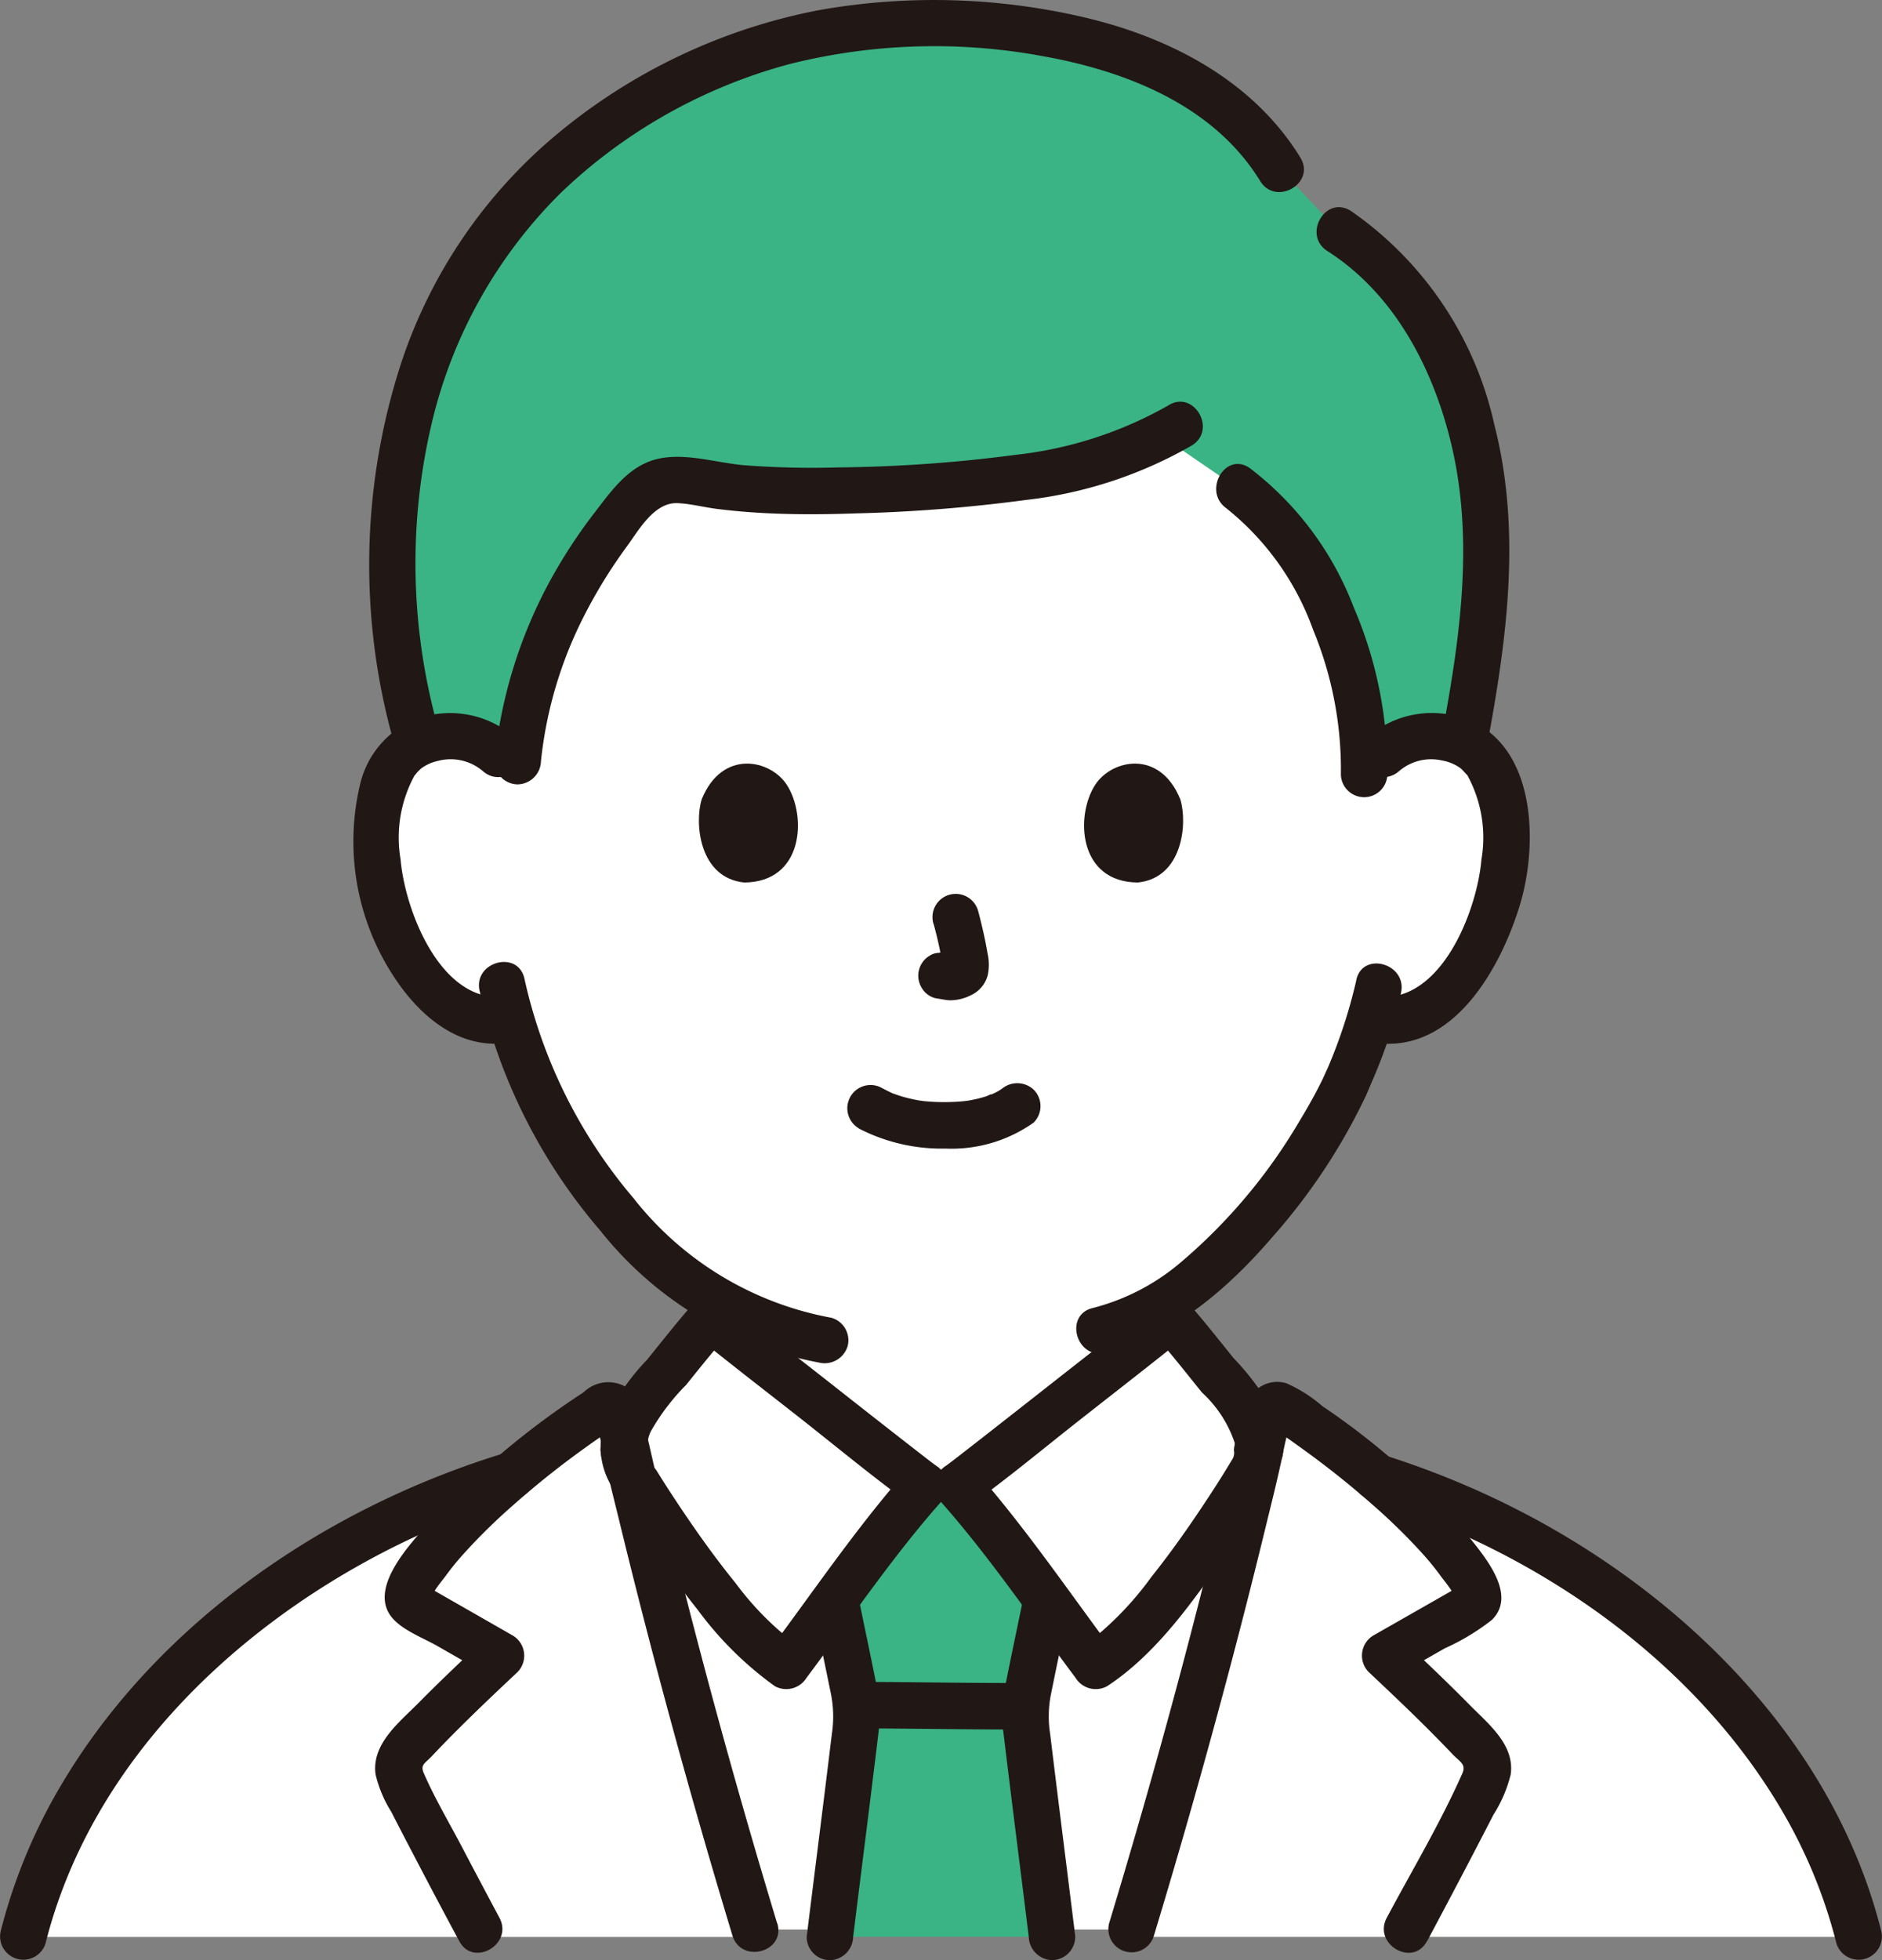
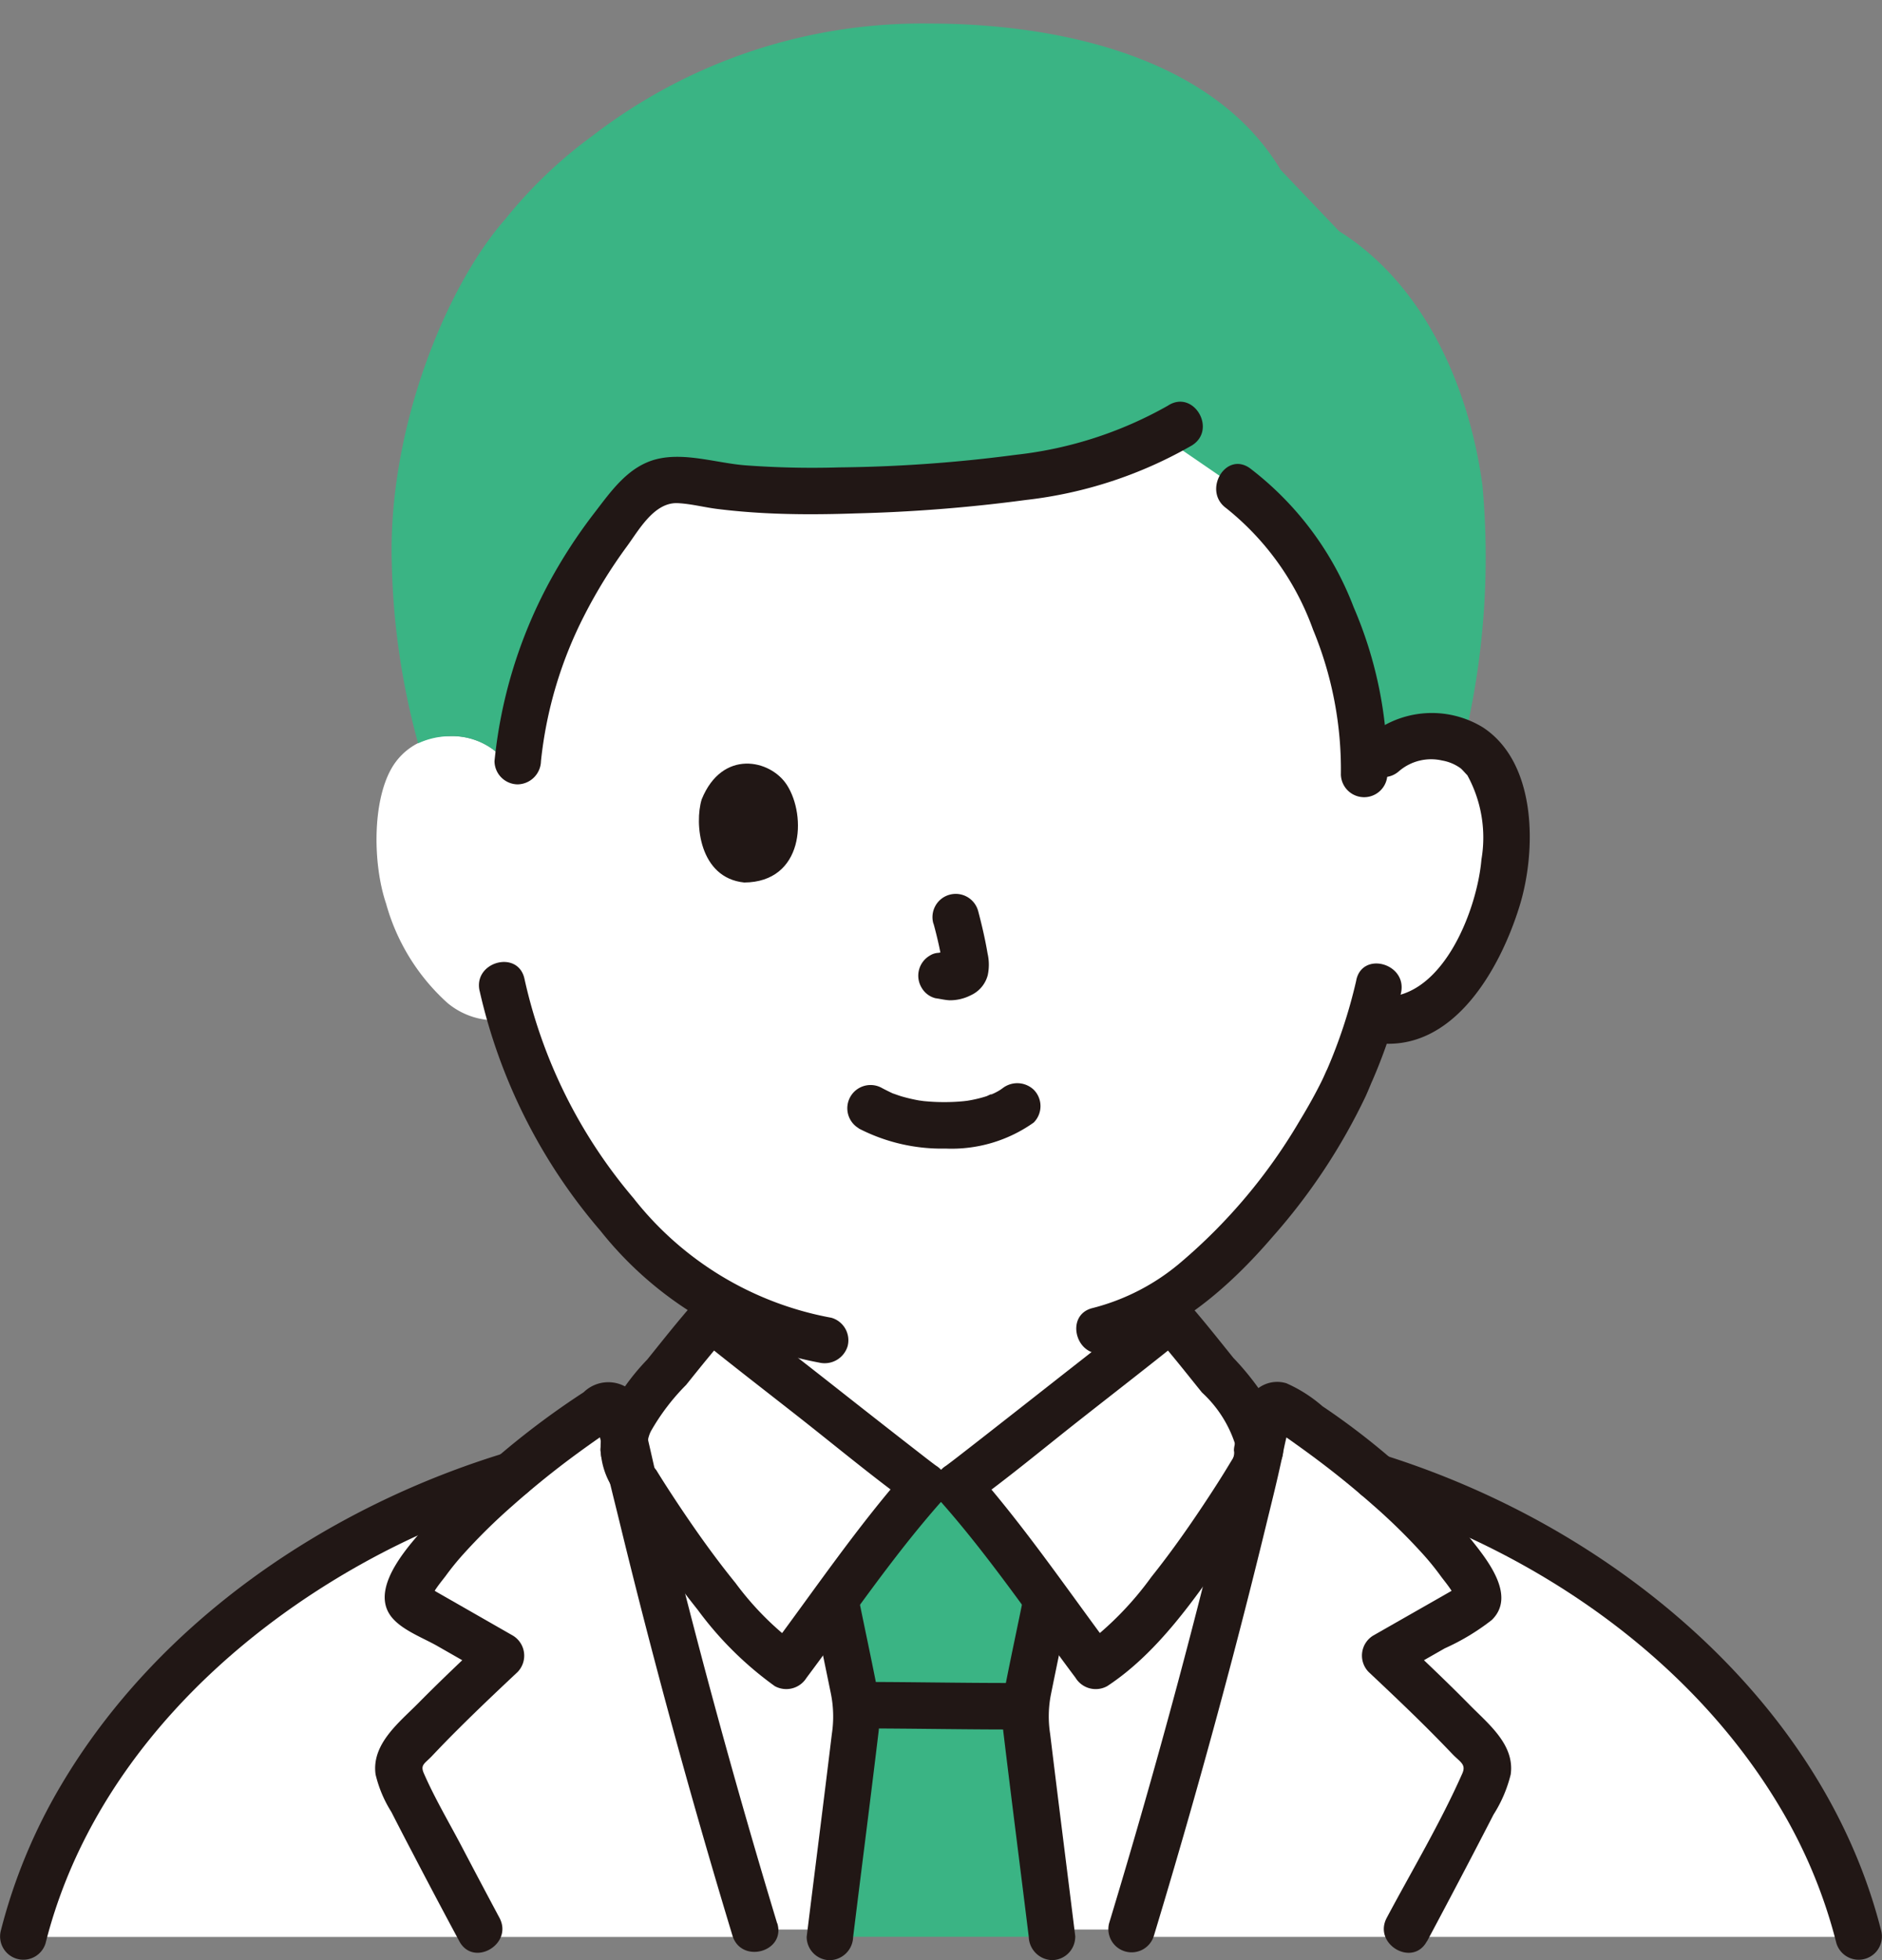
<svg xmlns="http://www.w3.org/2000/svg" width="86.293" height="89.856" viewBox="0 0 86.293 89.856">
  <rect x="0" y="0" width="86.293" height="89.856" fill="#808080" stroke="none" />
  <g id="img_voice02" transform="translate(5594 -12552.774)">
    <path id="パス_1560" data-name="パス 1560" d="M78.55,267.313a3.171,3.171,0,0,1,2.289-.838,2.939,2.939,0,0,1,2.64,1.467c.9,1.556.859,4.423.257,6.2a9.573,9.573,0,0,1-2.809,4.556,3.492,3.492,0,0,1-2.692.777l-.258-.044a20.514,20.514,0,0,1-.926,2.514c-.649,1.763-4.09,7.722-8.53,10.5,0,1.737,0,3.1,0,3.1a4.8,4.8,0,0,0,.205,1.7,4.139,4.139,0,0,0,1.241,1.806,13.926,13.926,0,0,0,4.153,2.1L76.3,302s-4.343,8.358-18.074,8.358S40.714,302,40.714,302l2.187-.861a13.926,13.926,0,0,0,4.153-2.1,4.13,4.13,0,0,0,1.241-1.806,4.8,4.8,0,0,0,.205-1.7s0-1.158,0-2.87a18.979,18.979,0,0,1-5.365-4.619,24.087,24.087,0,0,1-4.57-8.623,3.426,3.426,0,0,1-2.913-.729,9.573,9.573,0,0,1-2.809-4.556c-.6-1.774-.64-4.641.257-6.2a2.939,2.939,0,0,1,2.64-1.467,3.165,3.165,0,0,1,2.289.838s-5.013-19.831,19.609-19.831,20.913,19.831,20.913,19.831Z" transform="translate(-5609.143 12320.052)" fill="#fff" />
    <path id="パス_1563" data-name="パス 1563" d="M59.394,334.574c-.918-.724-1.569-1.239-1.678-1.327-1,1.122-2.24,2.767-3.222,3.9a3.507,3.507,0,0,0-.754,1.668l.017.069.076.417c.011.058.026.121.042.189.063.279.132.562.2.846,1.634,6.915,3.567,14.06,5.648,20.917h17.27c2.081-6.857,4.014-14,5.648-20.917.032-.133.064-.265.094-.395l-.034-.01a3.111,3.111,0,0,0-.674-2.785c-.982-1.137-2.219-2.782-3.222-3.9-.426.345-9.119,7.2-9.778,7.666H67.494c-.491-.348-5.429-4.232-8.1-6.339Z" transform="translate(-5619.114 12279.972)" fill="#fff" />
    <path id="パス_1578" data-name="パス 1578" d="M6.042,358.355c5.442-7.5,14.8-12.618,23.609-13.789.007.061.026.134.044.214.063.279.132.562.2.846,1.661,7.029,3.631,14.3,5.751,21.256H2a24.628,24.628,0,0,1,4.043-8.526Z" transform="translate(-5594.934 12274.683)" fill="#fff" />
    <path id="パス_1579" data-name="パス 1579" d="M126.117,357.722a36.285,36.285,0,0,0-22.928-13.107c-.01.058-.026.12-.041.188-.063.279-.132.562-.2.846-1.661,7.029-3.631,14.3-5.751,21.256h33.454a24.9,24.9,0,0,0-4.533-9.182Z" transform="translate(-5639.422 12274.659)" fill="#fff" />
    <path id="パス_1580" data-name="パス 1580" d="M110.028,364.723c1.214-2.27,2.391-4.519,3.521-6.725a1.472,1.472,0,0,0,.2-.71,1.3,1.3,0,0,0-.357-.8c-1.376-1.5-2.884-2.932-4.361-4.319l3.925-2.238a.633.633,0,0,0,.347-.352.66.66,0,0,0-.1-.426,14.922,14.922,0,0,0-3.231-3.956,45.477,45.477,0,0,0-5.685-4.455.385.385,0,0,0-.589.231s-.17.693-.339,1.386l-.076.417c-.011.058-.026.121-.042.189-.063.279-.132.562-.2.846-1.634,6.915-3.567,14.06-5.648,20.917" transform="translate(-5639.513 12276.502)" fill="#fff" />
    <path id="パス_1581" data-name="パス 1581" d="M92.215,333.24c1,1.122,2.24,2.767,3.222,3.9a3.111,3.111,0,0,1,.674,2.785c-.377.753-4.546,7.439-7.354,9.238-.887-1.182-4.562-6.283-6.32-8.26.659-.467,9.352-7.321,9.778-7.666Z" transform="translate(-5632.525 12279.976)" fill="#fff" />
-     <path id="パス_1582" data-name="パス 1582" d="M57.687,333.24c-1,1.122-2.24,2.767-3.222,3.9a3.111,3.111,0,0,0-.674,2.785c.377.753,4.546,7.439,7.354,9.238.887-1.182,4.562-6.283,6.32-8.26-.659-.467-9.352-7.321-9.778-7.666Z" transform="translate(-5619.083 12279.976)" fill="#fff" />
    <path id="パス_1583" data-name="パス 1583" d="M37.984,364.723c-1.214-2.27-2.391-4.519-3.521-6.725a1.472,1.472,0,0,1-.2-.71,1.3,1.3,0,0,1,.357-.8c1.376-1.5,2.884-2.932,4.361-4.319l-3.925-2.238a.633.633,0,0,1-.347-.352.66.66,0,0,1,.1-.426,14.922,14.922,0,0,1,3.231-3.956,45.478,45.478,0,0,1,5.685-4.455.385.385,0,0,1,.589.231l.339,1.386.076.417c.011.058.026.121.042.189.063.279.132.562.2.846,1.634,6.915,3.567,14.06,5.648,20.917" transform="translate(-5610.011 12276.502)" fill="#fff" />
    <path id="パス_1590" data-name="パス 1590" d="M74.459,228.485c-3.194-5.3-10.495-6.683-16.075-6.683a24.755,24.755,0,0,0-15.468,5.148,21,21,0,0,0-4,3.825c-2.726,3.092-5.366,9.625-5.2,15.694a33.7,33.7,0,0,0,1.208,8.328,3.534,3.534,0,0,1,1.424-.326,3.165,3.165,0,0,1,2.289.838l.813.781.045-.476a21.475,21.475,0,0,1,5.472-12.1,2.394,2.394,0,0,1,2.247-.745,42.208,42.208,0,0,0,10.045.322c4.1-.224,8.429-.631,11.76-2.378l3.5,2.4a8.587,8.587,0,0,1,2.08,1.955,18.324,18.324,0,0,1,3.7,11.078l.86-.828a3.17,3.17,0,0,1,2.289-.838,3.533,3.533,0,0,1,1.427.327l.078-.425a36.235,36.235,0,0,0,.772-11.416c-.615-4.55-2.693-9.219-6.574-11.648l-2.693-2.824Z" transform="translate(-5609.753 12332.052)" fill="#3ab484" />
    <path id="パス_1591" data-name="パス 1591" d="M81.265,365.411c-.508-4.086-.9-7.146-.9-7.3a17.049,17.049,0,0,1,.394-2.207c.242-1.161.341-1.7.589-2.916l.019-.138c-1.391-1.874-3.055-4.071-4.074-5.218H75.765c-1.022,1.149-2.69,3.353-4.083,5.229.018.08.028.126.028.126.247,1.219.347,1.755.589,2.916a17.047,17.047,0,0,1,.394,2.207c0,.189-.583,4.745-1.256,10.2H81.625c-.124-1.006-.245-1.98-.36-2.9Z" transform="translate(-5627.384 12273.25)" fill="#3ab484" />
-     <path id="パス_1656" data-name="パス 1656" d="M74.48,227c-2.116-3.442-5.785-5.407-9.615-6.359a30.229,30.229,0,0,0-12.472-.4,26.621,26.621,0,0,0-12.112,5.778,23.046,23.046,0,0,0-7.123,10.679,29.9,29.9,0,0,0-.272,17.014,1.066,1.066,0,0,0,2.055-.566,28.008,28.008,0,0,1-.274-14.044,21.959,21.959,0,0,1,5.914-10.5A24.22,24.22,0,0,1,51.1,222.7a27.284,27.284,0,0,1,11.5-.364c3.864.682,7.894,2.252,10.037,5.738.717,1.166,2.561.1,1.84-1.076h0Z" transform="translate(-5608.854 12333)" fill="#211715" />
-     <path id="パス_1657" data-name="パス 1657" d="M121.189,262.039c.886-4.787,1.518-9.664.291-14.453a16.149,16.149,0,0,0-6.583-9.814c-1.159-.74-2.229,1.1-1.075,1.84,3.047,1.945,4.81,5.307,5.653,8.737,1.068,4.344.462,8.791-.34,13.124-.248,1.34,1.8,1.915,2.055.566h0Z" transform="translate(-5646.959 12324.67)" fill="#211715" />
    <path id="パス_1658" data-name="パス 1658" d="M73.468,254.512a18.156,18.156,0,0,1-7,2.267,66.465,66.465,0,0,1-8.1.577,41.555,41.555,0,0,1-4.288-.094c-1.307-.1-2.756-.6-4.051-.291-1.315.317-2.1,1.454-2.879,2.467a23.671,23.671,0,0,0-2.1,3.235,21.818,21.818,0,0,0-2.483,8.148,1.073,1.073,0,0,0,1.065,1.065,1.089,1.089,0,0,0,1.065-1.065,18.951,18.951,0,0,1,1.987-6.678,23.035,23.035,0,0,1,1.955-3.168c.553-.755,1.252-2.029,2.328-1.98.616.028,1.249.2,1.863.272.705.087,1.414.146,2.123.184,1.389.073,2.781.062,4.17.014a72.026,72.026,0,0,0,7.8-.615,19.689,19.689,0,0,0,7.619-2.5c1.164-.72.095-2.564-1.075-1.84h0Z" transform="translate(-5613.893 12316.844)" fill="#211715" />
    <path id="パス_1659" data-name="パス 1659" d="M105.15,261.735a12.531,12.531,0,0,1,3.973,5.56,16.75,16.75,0,0,1,1.277,6.649,1.066,1.066,0,0,0,2.131,0,18.873,18.873,0,0,0-1.547-7.68,14.505,14.505,0,0,0-4.757-6.369c-1.121-.794-2.187,1.053-1.075,1.84h0Z" transform="translate(-5642.918 12314.341)" fill="#211715" />
    <path id="パス_1660" data-name="パス 1660" d="M73.454,315.063a8.291,8.291,0,0,0,3.992.925,6.505,6.505,0,0,0,4.036-1.193,1.067,1.067,0,0,0,0-1.506,1.1,1.1,0,0,0-1.506,0c.325-.253.079-.064,0-.011s-.162.1-.246.142c-.044.023-.088.043-.132.065-.141.072-.05-.039.049-.017-.067-.015-.27.1-.339.123a6.036,6.036,0,0,1-.949.217c.16-.024-.011,0-.081.007-.093.009-.186.017-.28.023q-.337.022-.674.019c-.2,0-.4-.008-.6-.022q-.138-.01-.276-.023c-.018,0-.351-.053-.125-.013a7.855,7.855,0,0,1-.886-.2c-.124-.037-.245-.082-.368-.124-.27-.092.165.084-.079-.03q-.228-.108-.451-.225a1.065,1.065,0,0,0-1.075,1.84h0Z" transform="translate(-5628.085 12289.438)" fill="#211715" />
    <path id="パス_1661" data-name="パス 1661" d="M79.751,298.072a18.626,18.626,0,0,1,.439,2.009l-.038-.283a1.209,1.209,0,0,1,.007.278l.038-.283a.665.665,0,0,1-.03.125l.108-.255a.474.474,0,0,1-.044.08l.167-.216a.441.441,0,0,1-.066.064l.216-.167a1.264,1.264,0,0,1-.159.084l.255-.108a1.142,1.142,0,0,1-.268.078l.283-.038a1.079,1.079,0,0,1-.252,0l.283.038c-.095-.013-.188-.036-.283-.049a.813.813,0,0,0-.425-.019.8.8,0,0,0-.4.126A1.065,1.065,0,0,0,79.2,301a1.019,1.019,0,0,0,.637.49c.219.029.432.085.655.095a2.1,2.1,0,0,0,.969-.231,1.4,1.4,0,0,0,.777-.926,2.306,2.306,0,0,0-.01-.993c-.109-.647-.259-1.289-.426-1.923a1.066,1.066,0,1,0-2.055.566h0Z" transform="translate(-5630.947 12297.043)" fill="#211715" />
    <path id="パス_1662" data-name="パス 1662" d="M60.288,287.126c-.336,1.09-.117,3.6,1.949,3.812,2.73-.017,2.875-3.049,1.956-4.475-.753-1.167-2.965-1.653-3.905.663Z" transform="translate(-5622.114 12302.291)" fill="#211715" />
-     <path id="パス_1663" data-name="パス 1663" d="M97.726,287.126c.336,1.09.117,3.6-1.949,3.812-2.73-.017-2.875-3.049-1.957-4.475.752-1.167,2.965-1.653,3.905.663Z" transform="translate(-5637.606 12302.291)" fill="#211715" />
-     <path id="パス_1664" data-name="パス 1664" d="M37.835,282.286a4.509,4.509,0,0,0-4.879-.736,4.284,4.284,0,0,0-2.261,2.906,11.282,11.282,0,0,0,1.652,8.907c1.128,1.679,2.891,3.18,5.048,2.9a1.1,1.1,0,0,0,1.065-1.065,1.071,1.071,0,0,0-1.065-1.065c-2.958.384-4.629-3.907-4.833-6.285a5.944,5.944,0,0,1,.655-3.872c-.1.144.107-.119.112-.124.05-.048.129-.134.176-.17a1.967,1.967,0,0,1,.763-.346,2.273,2.273,0,0,1,2.058.458c1.02.91,2.532-.591,1.506-1.506h0Z" transform="translate(-5608.195 12304.321)" fill="#211715" />
    <path id="パス_1665" data-name="パス 1665" d="M118.577,283.785a2.256,2.256,0,0,1,1.966-.477,2.011,2.011,0,0,1,.856.365c.063.05.349.378.289.295a5.944,5.944,0,0,1,.655,3.872c-.2,2.378-1.875,6.669-4.833,6.285a1.071,1.071,0,0,0-1.065,1.065,1.093,1.093,0,0,0,1.065,1.065c3.547.46,5.695-3.41,6.579-6.27.781-2.526.813-6.558-1.673-8.192a4.485,4.485,0,0,0-5.344.485c-1.025.915.486,2.417,1.506,1.506h0Z" transform="translate(-5648.416 12304.329)" fill="#211715" />
    <path id="パス_1666" data-name="パス 1666" d="M105.484,303.451a23.486,23.486,0,0,1-1.379,4.182c.112-.273-.092.2-.14.3-.094.2-.192.389-.292.581-.248.472-.515.936-.792,1.392a25.25,25.25,0,0,1-5.437,6.473,10.061,10.061,0,0,1-4.039,2.1c-1.335.311-.77,2.366.566,2.055,3.09-.72,5.657-2.969,7.674-5.318a27.576,27.576,0,0,0,4.269-6.447c.056-.125.11-.25.163-.377.014-.033.156-.373.11-.267-.058.134.027-.054.032-.066q.082-.189.161-.38c.083-.2.163-.4.239-.6a20.364,20.364,0,0,0,.917-3.059c.278-1.338-1.776-1.91-2.055-.566h0Z" transform="translate(-5637.294 12294.254)" fill="#211715" />
    <path id="パス_1667" data-name="パス 1667" d="M41.257,303.884a25.489,25.489,0,0,0,5.543,11,16.732,16.732,0,0,0,10.018,6.036,1.1,1.1,0,0,0,1.31-.744,1.073,1.073,0,0,0-.744-1.31,14.955,14.955,0,0,1-9.078-5.489,23.25,23.25,0,0,1-4.995-10.057c-.3-1.337-2.359-.771-2.055.566h0Z" transform="translate(-5613.265 12294.315)" fill="#211715" />
    <path id="パス_1668" data-name="パス 1668" d="M79.959,364.566c-2.265,0-4.531-.047-6.8-.048a1.065,1.065,0,1,0,0,2.131c2.265,0,4.531.047,6.8.048a1.065,1.065,0,0,0,0-2.131Z" transform="translate(-5627.692 12265.358)" fill="#211715" />
    <path id="パス_1669" data-name="パス 1669" d="M89.628,372.091c-.382-3.1-.779-6.2-1.154-9.3a5.156,5.156,0,0,1,.039-1.835c.262-1.3.54-2.607.8-3.911.271-1.339-1.783-1.912-2.055-.566s-.557,2.66-.819,3.992a6.668,6.668,0,0,0-.112,2.219c.377,3.134.78,6.265,1.166,9.4a1.1,1.1,0,0,0,1.065,1.065,1.072,1.072,0,0,0,1.065-1.065h0Z" transform="translate(-5634.322 12269.473)" fill="#211715" />
    <path id="パス_1670" data-name="パス 1670" d="M71.562,372.091c.386-3.133.79-6.264,1.166-9.4a6.666,6.666,0,0,0-.112-2.219c-.263-1.332-.55-2.661-.819-3.992s-2.326-.775-2.055.566c.258,1.278.526,2.554.787,3.831a5.305,5.305,0,0,1,.056,1.916c-.374,3.1-.772,6.2-1.154,9.3a1.071,1.071,0,0,0,1.065,1.065,1.092,1.092,0,0,0,1.065-1.065h0Z" transform="translate(-5626.444 12269.473)" fill="#211715" />
    <path id="パス_1671" data-name="パス 1671" d="M52.8,342.582l-.018,0-.3.04.283-.038-.019,0a1.095,1.095,0,0,0-1.066,1.066l.038.283a1.065,1.065,0,0,0,.274.47l.216.167a1.059,1.059,0,0,0,.537.145l.018,0,.3-.04-.283.038.019,0a1.095,1.095,0,0,0,1.066-1.066l-.038-.283a1.065,1.065,0,0,0-.274-.47l-.216-.167a1.059,1.059,0,0,0-.537-.145Z" transform="translate(-5618.149 12275.609)" fill="#211715" />
    <path id="パス_1672" data-name="パス 1672" d="M2.091,367.219c2.006-7.959,8.249-14.128,15.354-17.85a36.233,36.233,0,0,1,6.344-2.586,1.066,1.066,0,0,0-.566-2.055c-8.216,2.483-15.988,7.762-20.413,15.234a25.309,25.309,0,0,0-2.773,6.69,1.066,1.066,0,0,0,2.055.566h0Z" transform="translate(-5594 12274.63)" fill="#211715" />
    <path id="パス_1673" data-name="パス 1673" d="M107.283,344.713h.018l-.283-.038.025.005a1.611,1.611,0,0,0,.307.043c.019,0,.037,0,.055.005l-1.065-1.065v.005a1.095,1.095,0,0,0,1.066,1.066l.283-.038a1.065,1.065,0,0,0,.47-.274l.167-.216a1.059,1.059,0,0,0,.145-.537v-.005a1.184,1.184,0,0,0-.312-.754l-.216-.167a1.059,1.059,0,0,0-.537-.145c-.021,0-.043-.005-.064-.005l.283.038-.03-.007c-.1-.02-.2-.029-.3-.04h-.015a1.095,1.095,0,0,0-1.066,1.066l.038.283a1.065,1.065,0,0,0,.274.47l.216.167a1.059,1.059,0,0,0,.537.145h0Z" transform="translate(-5643.637 12275.609)" fill="#211715" />
    <path id="パス_1674" data-name="パス 1674" d="M117.234,346.941c7.583,2.368,14.765,7.27,18.858,14.189a23.222,23.222,0,0,1,2.547,6.161,1.066,1.066,0,0,0,2.055-.566c-2.121-8.406-8.665-15.058-16.166-19.036a39.511,39.511,0,0,0-6.727-2.8c-1.312-.41-1.873,1.647-.566,2.055Z" transform="translate(-5648.438 12274.558)" fill="#211715" />
    <path id="パス_1675" data-name="パス 1675" d="M90.536,333.031c.755.853,1.458,1.75,2.173,2.636a5.52,5.52,0,0,1,1.5,2.3c.089.526.024.545-.246.995-.28.466-.572.924-.869,1.379-.846,1.295-1.733,2.57-2.7,3.78a14.764,14.764,0,0,1-3.1,3.166l1.457.382c-2.128-2.842-4.134-5.812-6.486-8.476l-.216,1.673c1.761-1.261,3.434-2.664,5.137-4,1.621-1.274,3.253-2.537,4.857-3.831a1.072,1.072,0,0,0,0-1.506,1.09,1.09,0,0,0-1.506,0c-1.568,1.265-3.163,2.5-4.746,3.744q-1.608,1.264-3.22,2.524-.568.443-1.138.885c.229-.177-.162.125-.237.181s-.146.111-.221.165a1.086,1.086,0,0,0-.216,1.673c2.233,2.529,4.134,5.348,6.154,8.045a1.086,1.086,0,0,0,1.457.382c2.312-1.518,4.026-4.018,5.581-6.253.637-.915,1.255-1.846,1.831-2.8a3.7,3.7,0,0,0,.13-3.662,12.415,12.415,0,0,0-1.763-2.333c-.691-.858-1.374-1.725-2.1-2.55-.911-1.029-2.413.483-1.506,1.506Z" transform="translate(-5631.599 12280.938)" fill="#211715" />
    <path id="パス_1676" data-name="パス 1676" d="M65.786,339.224c-2.354,2.664-4.353,5.637-6.484,8.478l1.457-.382a13.77,13.77,0,0,1-2.872-2.88c-.974-1.2-1.865-2.459-2.716-3.743-.315-.476-.625-.956-.924-1.443A1.61,1.61,0,0,1,54,337.487a9.994,9.994,0,0,1,1.618-2.129c.622-.773,1.241-1.55,1.9-2.293H56.012c1.6,1.3,3.236,2.556,4.857,3.83,1.7,1.338,3.378,2.733,5.133,4a1.073,1.073,0,0,0,1.457-.382,1.089,1.089,0,0,0-.382-1.457c-.075-.054-.147-.11-.221-.165l-.176-.135-.06-.046-1.138-.885q-1.612-1.258-3.218-2.524c-1.584-1.245-3.18-2.476-4.746-3.743a1.084,1.084,0,0,0-1.506,0c-.756.852-1.46,1.749-2.175,2.635a10.539,10.539,0,0,0-1.841,2.6,3.463,3.463,0,0,0,.127,3.065c.306.528.638,1.042.971,1.554.955,1.465,1.971,2.891,3.062,4.259a15.876,15.876,0,0,0,3.528,3.492,1.091,1.091,0,0,0,1.457-.382c2.023-2.7,3.917-5.518,6.151-8.046.905-1.024-.6-2.537-1.506-1.506Z" transform="translate(-5618.16 12280.904)" fill="#211715" />
    <path id="パス_1677" data-name="パス 1677" d="M110,364.335q1.026-1.92,2.034-3.85.511-.979,1.016-1.96a6.141,6.141,0,0,0,.785-1.835c.194-1.359-1.02-2.313-1.873-3.18-1.017-1.033-2.071-2.031-3.127-3.025l-.216,1.673,2.194-1.251a10.392,10.392,0,0,0,2.156-1.3c1.172-1.146-.3-2.87-1.056-3.82a32.982,32.982,0,0,0-6.708-5.977,6.5,6.5,0,0,0-1.656-1.054,1.443,1.443,0,0,0-1.774.878,27.091,27.091,0,0,0-.828,3.459q-1.133,4.76-2.4,9.485-1.476,5.493-3.127,10.938a1.066,1.066,0,0,0,2.055.566q1.894-6.251,3.56-12.567.821-3.115,1.583-6.245c.239-.982.488-1.964.7-2.952.077-.354.143-.708.229-1.06l.143-.582.062-.255q.06-.215-.082.139l-.47.274q-.443-.065-.085.11l.246.167q.3.2.593.413.54.384,1.069.781,1.263.949,2.45,1.995a27.333,27.333,0,0,1,2.264,2.207,12.237,12.237,0,0,1,.89,1.087c.165.232.643.776.659,1.055l.145-.537c.056-.11-.157.08-.2.1-.193.108-.385.219-.577.329l-1.039.592-2.078,1.185a1.075,1.075,0,0,0-.216,1.673c.869.818,1.737,1.638,2.584,2.479q.636.632,1.256,1.282c.352.37.645.466.454.895-1,2.259-2.3,4.432-3.462,6.611-.646,1.209,1.193,2.287,1.84,1.076h0Z" transform="translate(-5638.567 12277.428)" fill="#211715" />
    <path id="パス_1678" data-name="パス 1678" d="M50.722,363.519q-2.91-9.6-5.276-19.364c-.3-1.257-.569-2.522-.876-3.777a2.364,2.364,0,0,0-.593-1.32,1.614,1.614,0,0,0-2.124.113,37.7,37.7,0,0,0-7.036,5.922c-.835.938-2.725,2.888-1.875,4.245.428.684,1.5,1.069,2.18,1.456l2.4,1.371-.216-1.673c-1.025.963-2.047,1.929-3.035,2.93-.876.886-2.157,1.877-1.962,3.272a5.663,5.663,0,0,0,.724,1.719q.5.981,1.015,1.96,1.036,1.989,2.1,3.965c.647,1.21,2.487.135,1.84-1.075q-.873-1.632-1.732-3.27c-.578-1.1-1.231-2.2-1.731-3.344-.177-.4.029-.442.369-.8q.614-.651,1.251-1.283c.875-.872,1.773-1.721,2.673-2.566a1.075,1.075,0,0,0-.216-1.673l-2.069-1.184-.981-.561-.436-.249c-.063-.036-.429-.279-.4-.218l.145.537c.013-.278.5-.84.658-1.054a12.149,12.149,0,0,1,.811-1,26.745,26.745,0,0,1,2.274-2.237q1.18-1.046,2.44-2,.548-.413,1.107-.81.263-.187.528-.37l.339-.232q.364-.176-.072-.116l-.47-.274q-.142-.35-.077-.119c.018.071.035.143.052.214.061.25.124.5.184.75.072.3.123.61.189.916.2.926.439,1.847.663,2.768q.773,3.181,1.607,6.347,1.672,6.355,3.579,12.646c.4,1.309,2.454.751,2.055-.566h0Z" transform="translate(-5609.088 12277.423)" fill="#211715" />
  </g>
</svg>